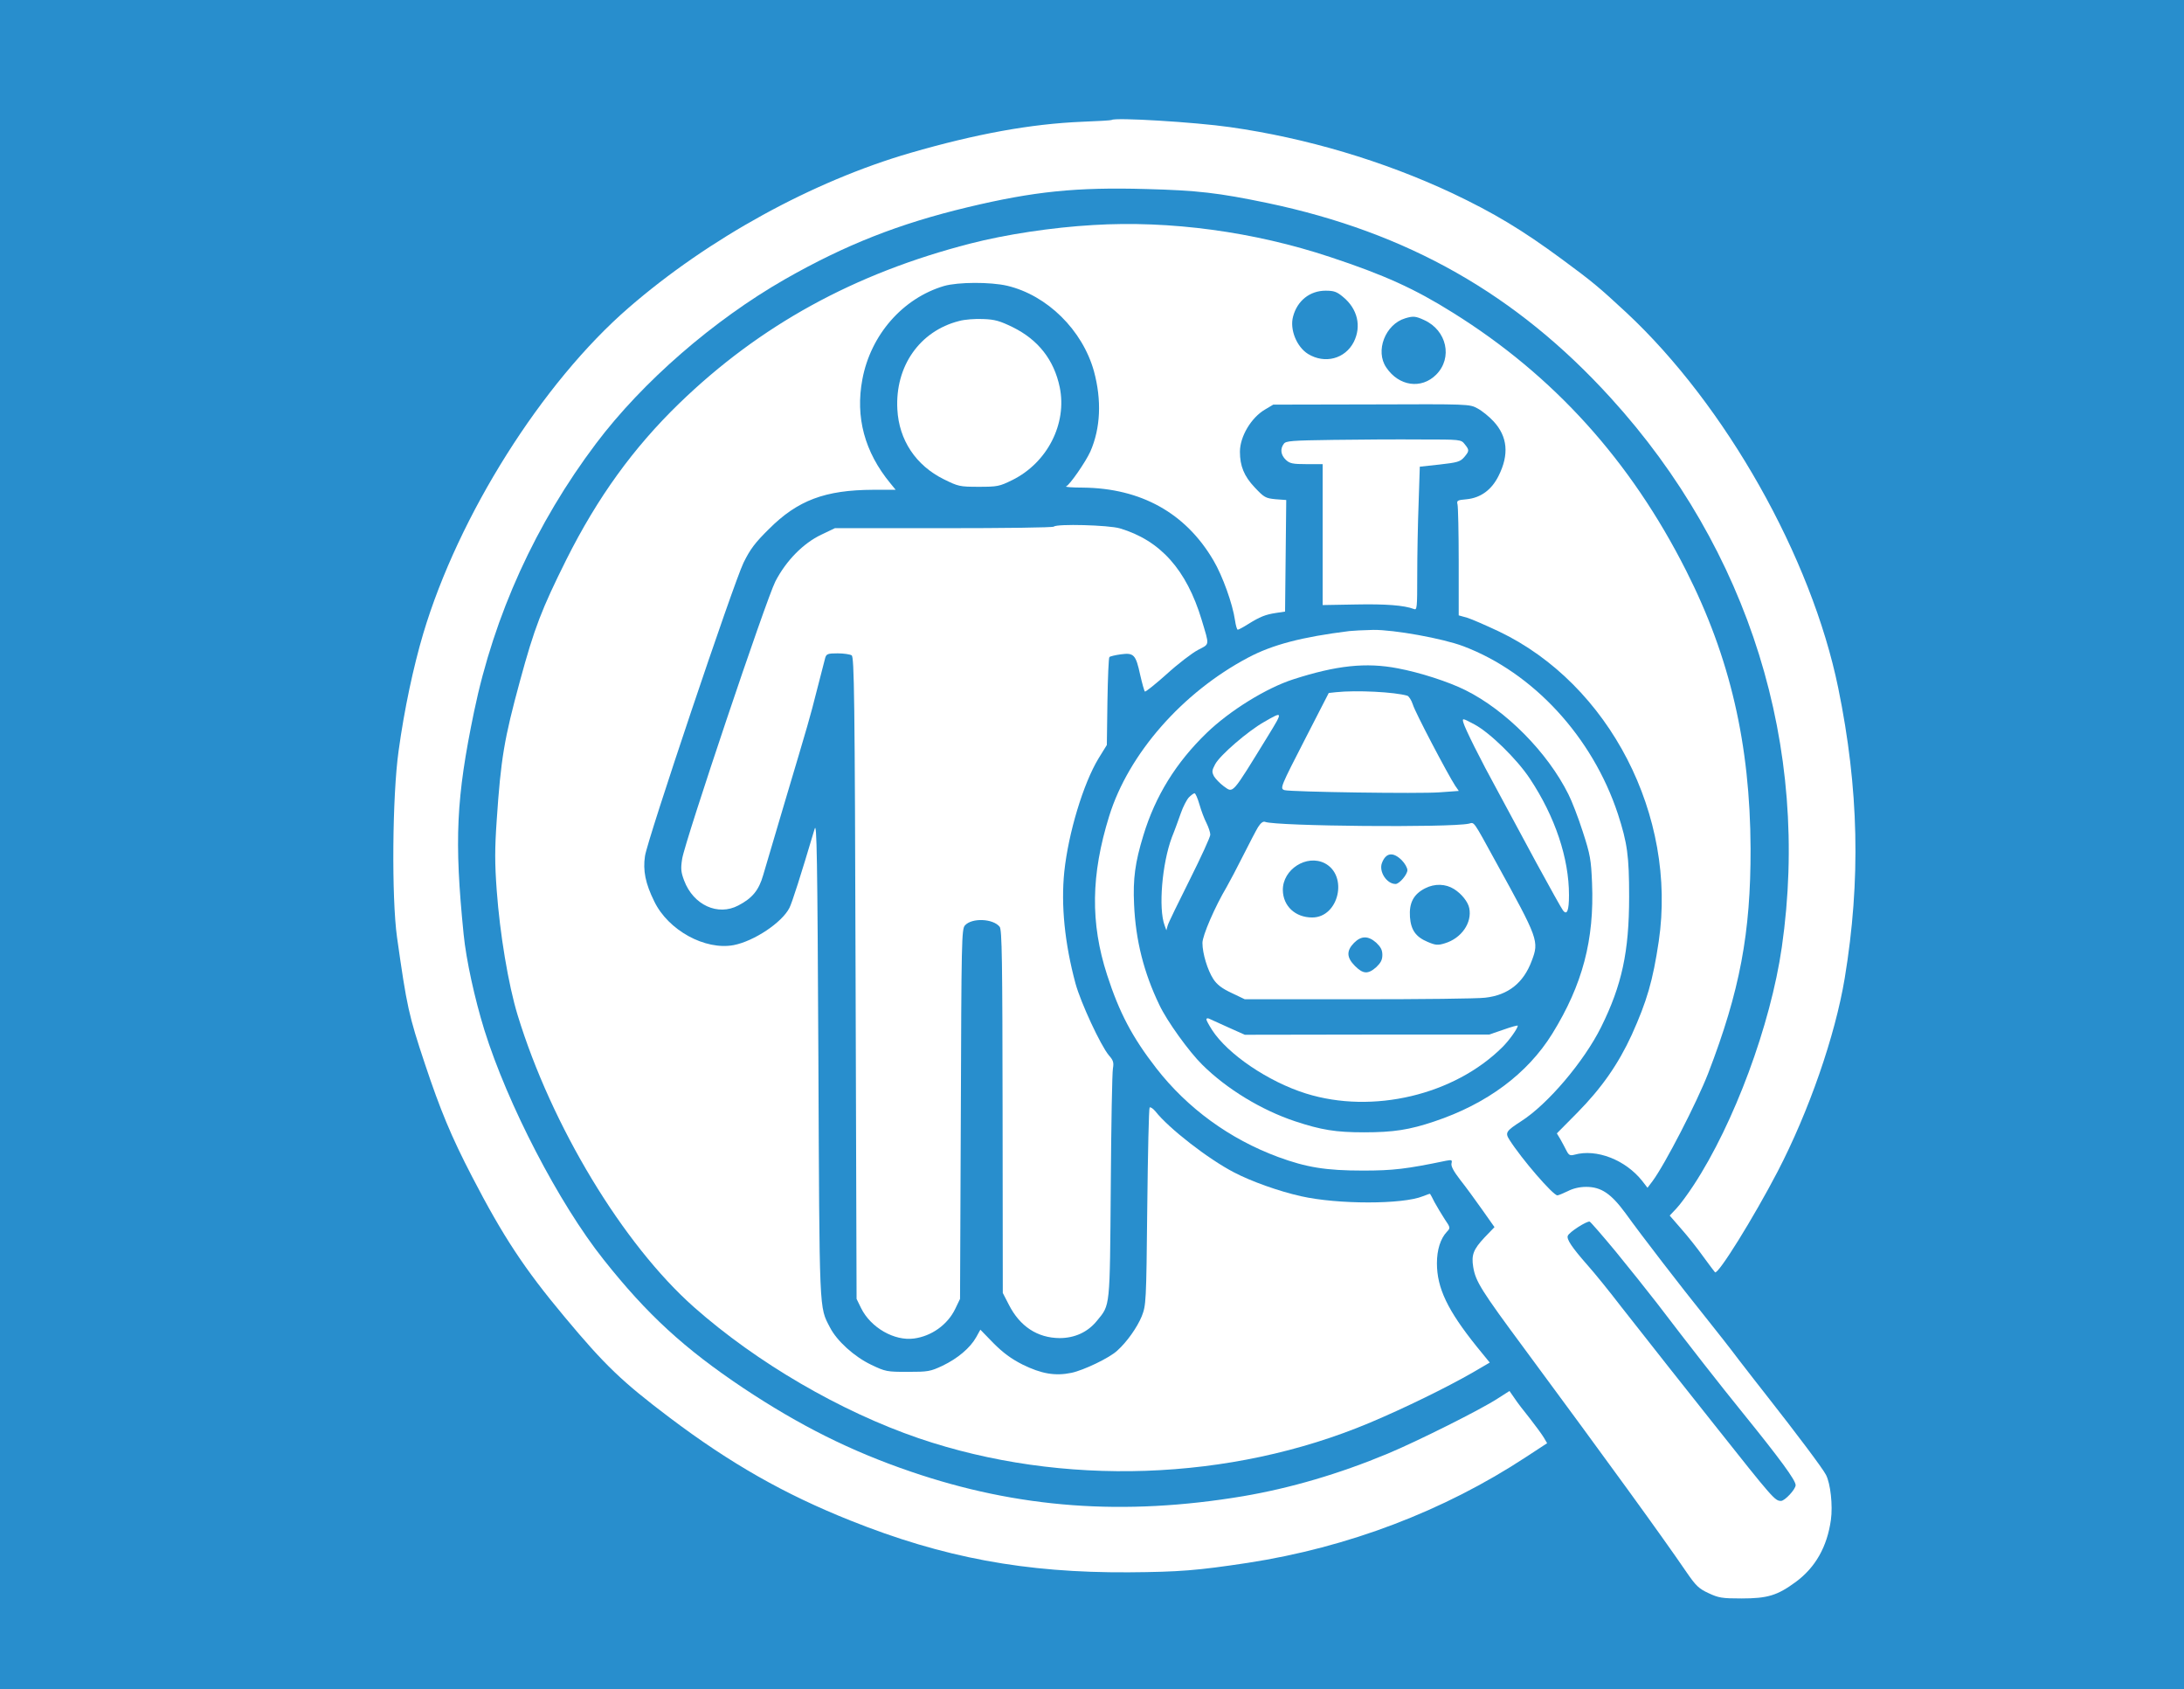
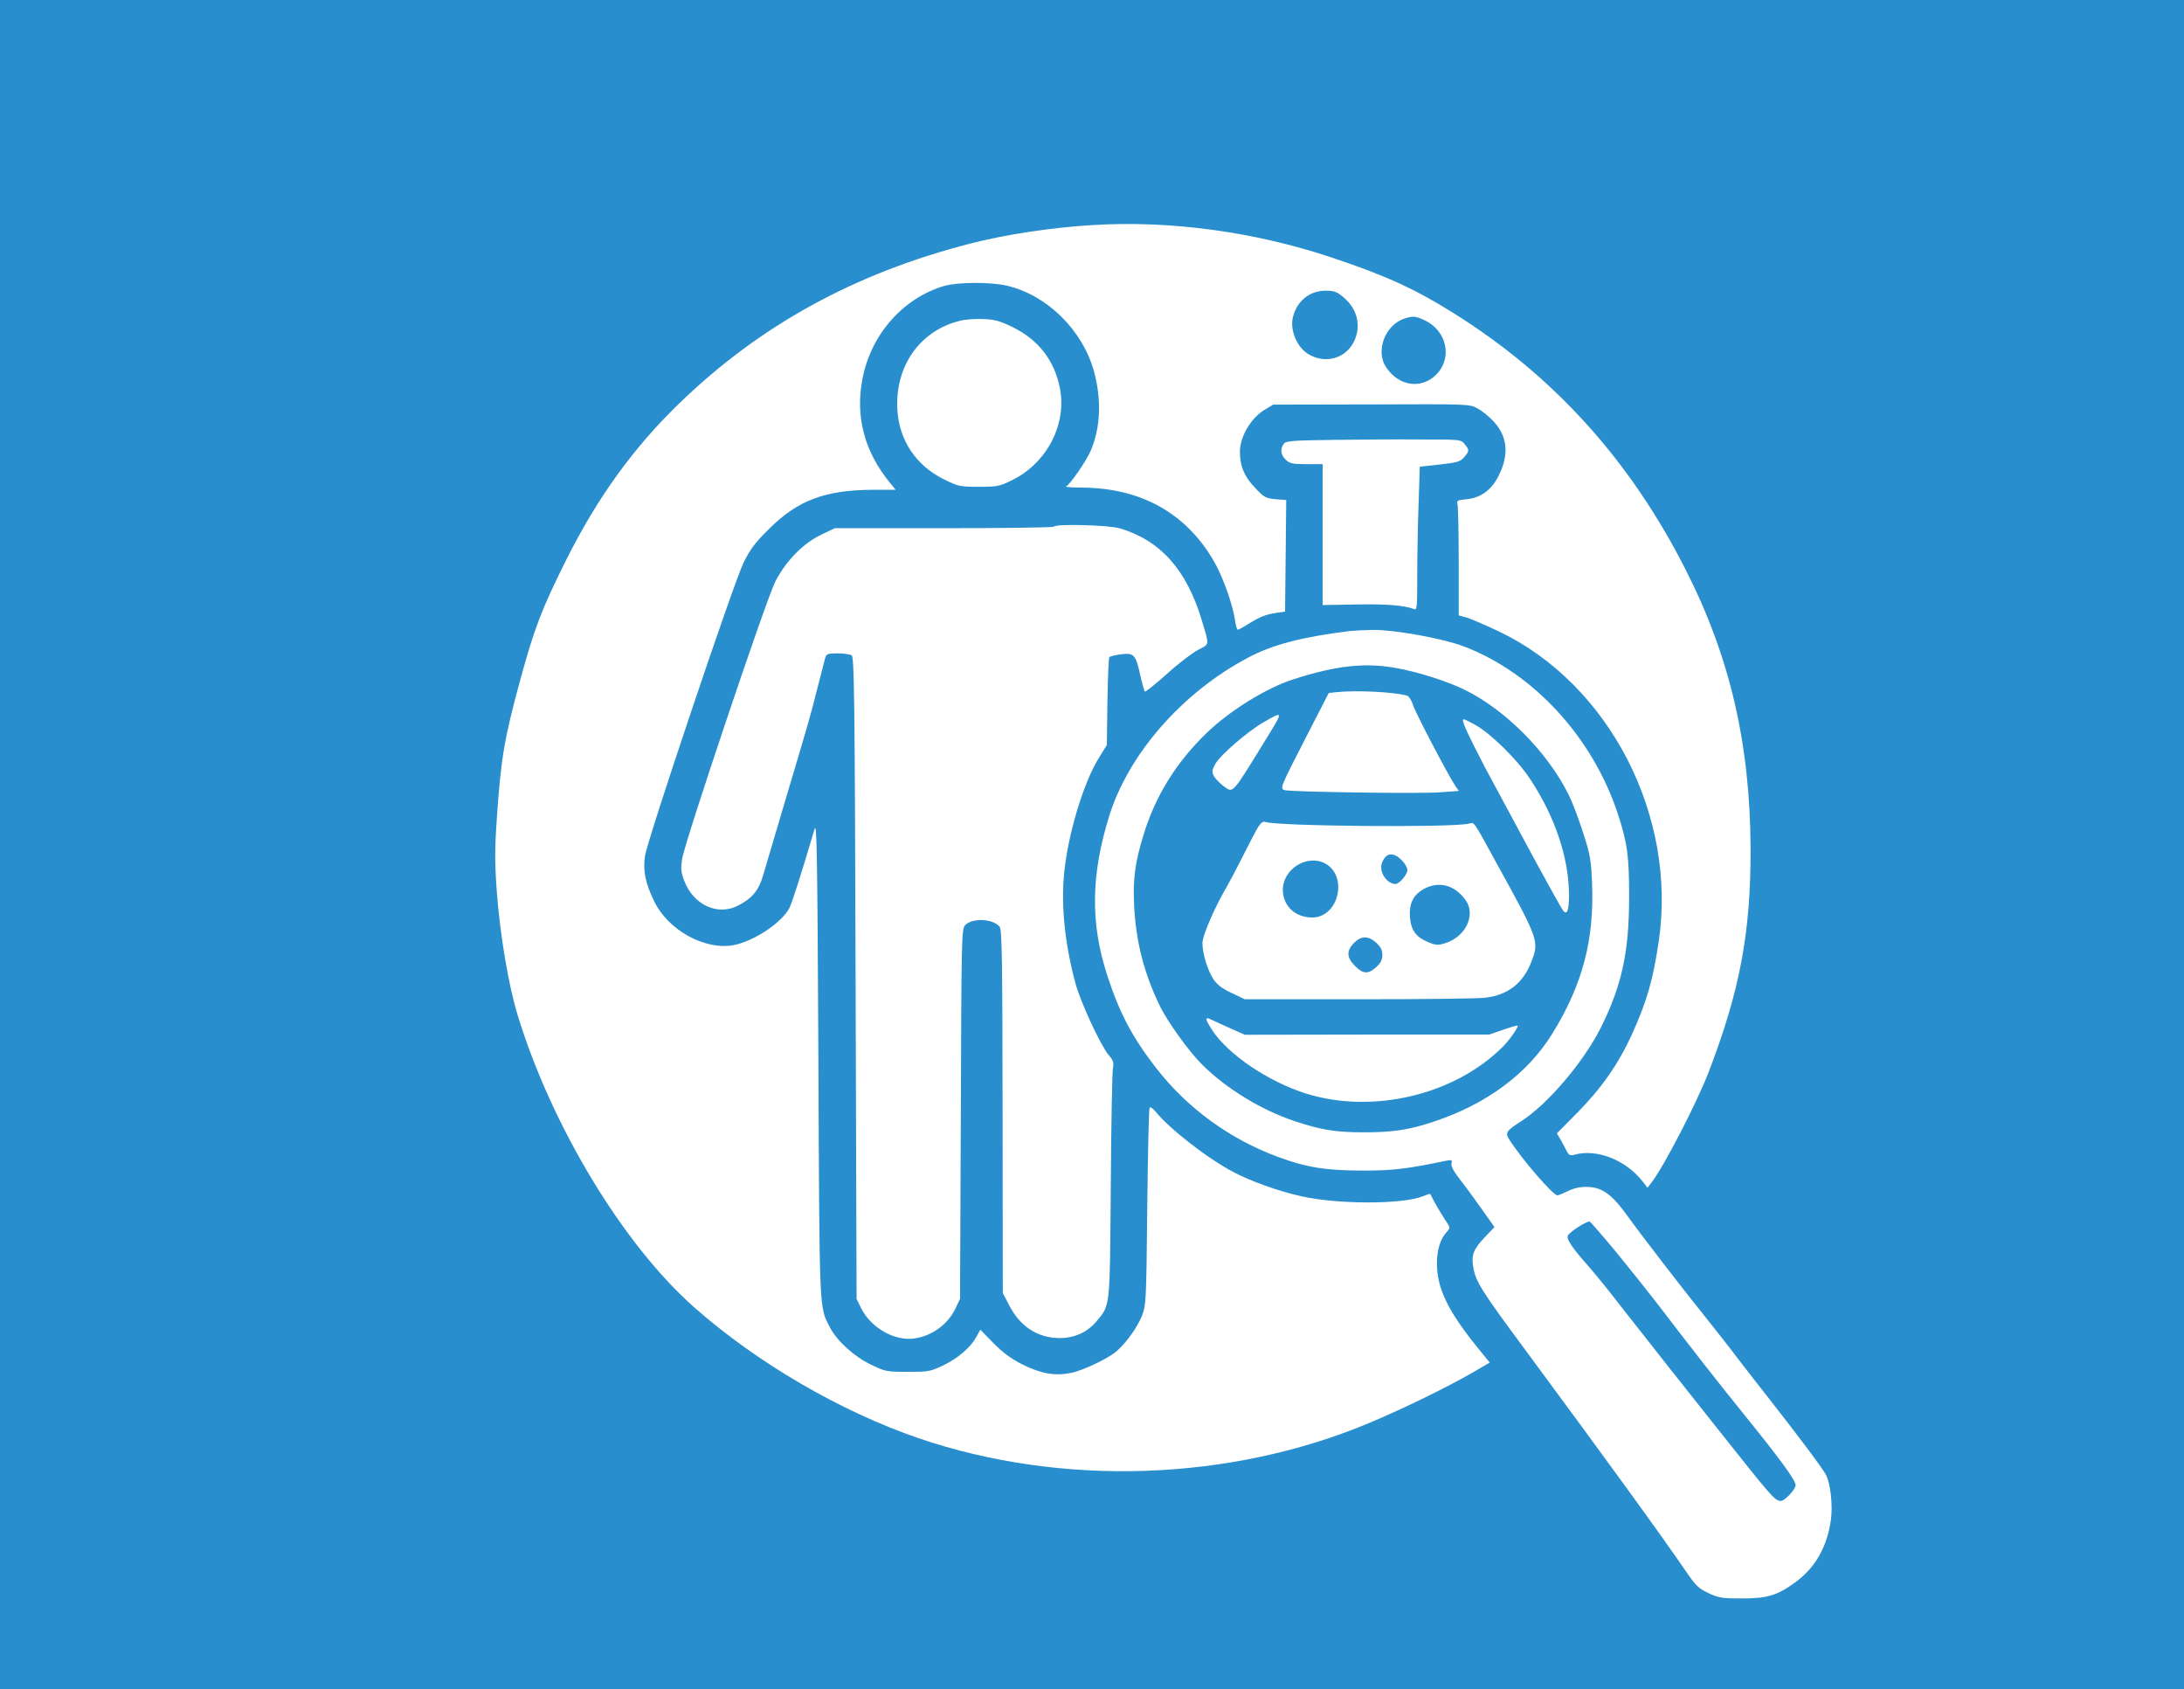
<svg xmlns="http://www.w3.org/2000/svg" version="1.1" id="Capa_1" x="0px" y="0px" viewBox="0 0 97 75" style="enable-background:new 0 0 97 75;" xml:space="preserve">
  <style type="text/css">
	.Sombra_x0020_paralela{fill:none;}
	.Esquinas_x0020_redondeadas_x0020_2_x0020_pt_x002E_{fill:#FFFFFF;stroke:#1D1D1B;stroke-miterlimit:10;}
	.Reflejo_x0020_vivo_x0020_X{fill:none;}
	.Bisel_x0020_suave{fill:url(#SVGID_1_);}
	.Atardecer{fill:#FFFFFF;}
	.Follaje_GS{fill:#FFDC00;}
	.Pompadour_GS{fill-rule:evenodd;clip-rule:evenodd;fill:#51ADE1;}
	.st0{fill:#288ECD;}
	.st1{fill:#FFFFFF;}
</style>
  <linearGradient id="SVGID_1_" gradientUnits="userSpaceOnUse" x1="0" y1="0" x2="0.707" y2="0.707">
    <stop offset="0" style="stop-color:#E6E6EA" />
    <stop offset="0.176" style="stop-color:#E2E2E6" />
    <stop offset="0.357" style="stop-color:#D6D6DA" />
    <stop offset="0.539" style="stop-color:#C1C2C5" />
    <stop offset="0.723" style="stop-color:#A5A6A8" />
    <stop offset="0.907" style="stop-color:#808384" />
    <stop offset="1" style="stop-color:#6B6E6E" />
  </linearGradient>
  <rect x="0" y="0" class="st0" width="97" height="75" />
  <g transform="translate(0,1024) scale(0.1,-0.1)">
-     <path class="st1" d="M493.7,10186.72c-0.18-0.17-6.13-0.53-13.13-0.79c-22.76-0.96-46.91-5.34-76.24-13.83   c-43.41-12.6-89.63-37.99-125.07-68.71c-38.51-33.35-75.62-92.25-91.29-144.77c-4.38-14.79-8.4-33.52-10.94-52.08   c-2.8-19.87-3.15-65.12-0.7-82.71c4.38-30.9,5.16-34.57,12.43-56.37c6.74-20.22,11.64-32.12,20.92-49.98   c13.74-26.52,23.19-40.87,41.05-62.23c17.94-21.53,25.56-28.8,46.65-44.73c27.13-20.48,51.12-34.05,80.26-45.69   c41.31-16.54,77.72-23.28,123.59-23.02c22.58,0.17,30.46,0.79,52.95,4.2c44.46,6.83,87.09,23.02,123.59,47l9.37,6.13l-1.49,2.54   c-0.79,1.31-3.59,5.16-6.13,8.4c-2.63,3.24-5.78,7.35-6.91,9.1l-2.19,3.15l-5.34-3.41c-7.53-4.9-35.54-18.91-48.75-24.42   c-21.44-8.93-43.15-15.32-64.33-18.91c-52.95-8.84-99.95-5.34-147.48,10.94c-26.7,9.1-49.36,20.48-74.4,37.11   c-26.17,17.5-42.71,32.65-62.06,57.07c-19.78,24.86-42.63,68.88-52.95,101.97c-4.29,13.92-8.05,30.98-9.19,42.45   c-4.2,41.84-3.33,60.48,4.64,98.9c8.93,42.97,27.4,83.5,54.18,119.04c20.66,27.4,52.08,54.7,83.85,72.91   c26.87,15.32,50.59,24.68,81.31,32.03c29.32,7,48.05,8.93,79.21,8.05c22.76-0.61,31.95-1.66,53.83-6.21   c62.14-13.04,110.63-40.52,152.47-86.56c61.53-67.57,88.75-155.01,75.97-243.85c-4.99-34.66-21.27-78.42-39.12-105.64   c-2.63-4.03-6.04-8.67-7.7-10.42l-2.98-3.15l5.08-5.86c2.8-3.15,7.26-8.75,9.8-12.34c2.63-3.59,4.99-6.74,5.25-7   c1.4-1.05,17.07,24.16,27.75,44.64c13.92,26.78,25.56,60.22,29.85,85.95c7.18,43.5,6.3,84.11-2.89,128.93   c-11.9,58.03-49.98,125.51-94.09,166.65c-12.08,11.2-14.97,13.65-28.53,23.63c-17.68,13.04-30.2,20.57-48.84,29.41   c-30.46,14.27-64.77,24.51-98.73,29.32C530.81,10185.76,495.1,10187.95,493.7,10186.72z" />
    <path class="st1" d="M485.47,10140.07c-18.21-1.05-38.95-4.2-54.53-8.23c-51.47-13.22-93.48-36.32-129.28-70.98   c-20.31-19.69-36.24-41.66-50.15-69.41c-10.94-21.97-14.18-30.28-20.57-53.83c-7-25.73-8.49-34.4-10.33-61.88   c-0.88-12.69-0.88-18.99,0-31.07c1.4-19.26,5.16-41.92,9.28-55.4c15.05-49.19,46.74-101.71,78.34-129.71   c27.92-24.68,65.03-46.3,99.78-58.21c63.72-21.71,138.47-19.17,200.43,6.91c15.4,6.48,33.96,15.58,45.43,22.14l7.79,4.55   l-5.78,7.09c-12.95,16.11-17.68,26-17.68,37.02c0,5.95,1.58,10.94,4.38,13.92c1.66,1.75,1.66,1.84-0.96,5.69   c-1.4,2.19-3.41,5.51-4.46,7.44c-0.96,1.93-1.84,3.59-2.01,3.76c-0.09,0.09-1.49-0.35-3.15-1.05c-8.93-3.68-37.9-3.68-54.18,0   c-9.8,2.19-22.06,6.56-29.76,10.59c-11.47,5.95-29.06,19.61-34.92,27.13c-1.05,1.23-2.19,2.01-2.54,1.66   c-0.35-0.35-0.79-20.22-1.05-44.11c-0.44-42.8-0.53-43.59-2.45-48.58c-2.01-4.9-6.56-11.38-10.85-15.23   c-3.41-3.24-14.97-8.75-20.39-9.89c-7.26-1.49-13.3-0.44-21.71,3.68c-5.16,2.63-8.67,5.25-12.95,9.54l-5.78,5.95l-1.84-3.33   c-2.71-4.81-8.23-9.45-14.97-12.69c-5.43-2.54-6.39-2.71-15.4-2.71c-9.28,0-9.89,0.09-16.28,3.15   c-7.53,3.59-15.23,10.59-18.29,16.54c-4.9,9.45-4.64,5.08-5.16,119.47c-0.44,90.15-0.7,105.29-1.66,101.97   c-6.21-20.92-10.07-32.91-11.2-35.1c-3.33-6.56-15.75-14.79-24.77-16.54c-12.69-2.36-29.06,6.56-35.27,19.43   c-3.94,7.96-5.08,13.74-4.11,20.13c1.05,7.35,39.21,120.79,43.76,130.24c2.98,6.04,5.08,8.84,11.29,14.97   c12.78,12.78,24.94,17.33,46.3,17.42h9.98l-2.36,2.89c-11.47,13.92-15.58,29.41-12.43,46.13c3.68,19.78,17.94,36.06,36.32,41.49   c6.13,1.75,20.48,1.84,28.01,0.09c17.77-4.2,33.43-19.69,38.51-37.9c3.5-12.87,2.98-25.29-1.58-35.71   c-2.1-4.64-9.19-14.88-10.77-15.49c-0.61-0.26,2.71-0.53,7.44-0.53c25.82-0.26,45.69-11.29,58.03-32.38   c4.03-6.83,8.49-19.26,9.54-26.52c0.35-2.36,0.88-4.2,1.23-4.2s2.36,1.05,4.55,2.45c5.34,3.33,7.79,4.29,12.43,4.99l4.03,0.61   l0.26,24.77l0.26,24.77l-4.73,0.35c-4.46,0.44-5.08,0.79-9.28,5.25c-4.73,4.99-6.56,9.54-6.56,15.84c0,6.74,4.99,15.14,11.12,18.73   l3.68,2.19l43.59,0.09c43.15,0.17,43.59,0.17,47.09-1.75c2.01-1.05,5.25-3.68,7.18-5.78c6.21-6.74,7-14.7,2.19-24.25   c-3.06-6.13-7.88-9.71-14.18-10.33c-4.11-0.35-4.46-0.61-4.03-2.28c0.26-0.96,0.53-12.52,0.53-25.56v-23.72l3.76-1.05   c2.01-0.61,8.4-3.41,14.18-6.13c49.01-23.46,79.12-81.84,70.9-137.59c-2.63-17.59-5.25-26.52-11.99-41.49   c-5.95-12.95-13.3-23.54-24.16-34.57l-9.1-9.19l1.58-2.63c0.79-1.4,2.01-3.68,2.71-5.08c1.05-2.01,1.58-2.28,3.59-1.75   c9.72,2.71,22.58-2.28,30.02-11.64l2.36-3.06l2.19,2.89c5.6,7.53,19.69,34.92,24.77,47.96c14.09,36.59,18.91,62.32,18.82,99.78   c-0.18,46.3-9.1,84.9-28.62,123.41c-24.68,48.84-58.82,86.65-103.63,114.57c-16.89,10.59-30.37,16.72-54.44,24.68   C556.98,10137.1,519.69,10142.17,485.47,10140.07z M596.54,10108.12c6.39-5.25,8.23-12.95,4.73-19.96   c-3.85-7.53-12.87-9.89-20.31-5.34c-5.08,3.15-8.23,10.94-6.65,16.63c1.84,7,7.44,11.47,14.44,11.47   C592.43,10110.92,593.74,10110.49,596.54,10108.12z M632.52,10097.88c10.07-4.55,12.78-16.8,5.34-24.25   c-6.56-6.56-16.54-5.16-22.14,3.15c-5.08,7.35-0.44,19.26,8.4,21.88C627.61,10099.72,628.75,10099.63,632.52,10097.88z" />
    <path class="st1" d="M425.95,10097.45c-17.51-4.46-28.45-20.13-27.4-39.21c0.7-13.65,8.23-24.94,20.66-31.07   c6.39-3.15,7-3.33,15.49-3.33c8.23,0,9.19,0.17,14.88,2.98c15.58,7.7,24.42,25.03,21.09,41.22c-2.54,12.17-9.54,21.09-20.92,26.7   c-5.6,2.71-7.79,3.41-13.04,3.59C433.22,10098.5,428.41,10098.15,425.95,10097.45z" />
    <path class="st1" d="M592.25,10044.67c-18.47-0.26-21.18-0.44-22.06-1.75c-1.75-2.28-1.31-4.99,0.88-7.09   c1.75-1.66,3.06-1.93,9.19-1.93h7.18v-31.25v-31.33l14.7,0.26c13.3,0.26,21.44-0.35,25.82-2.01c1.4-0.61,1.49,0.44,1.49,14.97   c0,8.67,0.26,23.02,0.61,31.95l0.53,16.28l8.84,0.96c7.79,0.88,9.1,1.23,10.85,3.24c2.36,2.8,2.36,3.15,0.26,5.78   c-1.66,2.1-1.84,2.1-19.52,2.1C621.31,10044.93,603.81,10044.84,592.25,10044.67z" />
    <path class="st1" d="M468.05,10006.16c-0.35-0.44-22.41-0.7-48.93-0.7h-48.31l-6.04-2.89c-7.96-3.76-15.58-11.47-20.39-20.74   c-4.11-8.05-40-114.83-41.4-123.15c-0.7-4.46-0.53-5.95,0.88-9.72c4.11-10.85,14.97-15.84,24.07-11.03   c6.21,3.24,9.1,6.74,11.03,13.48c0.96,3.33,5.16,17.33,9.19,31.07c11.29,37.9,11.38,38.07,14.7,51.2   c1.75,6.74,3.41,13.13,3.68,14.27c0.53,1.66,1.14,1.93,5.51,1.93c2.71,0,5.51-0.44,6.21-0.88c1.14-0.7,1.4-17.94,1.75-143.28   l0.44-142.49l2.01-4.11c4.29-8.67,14.79-14.7,23.54-13.48c7.7,1.05,14.79,6.04,18.21,13.04l2.19,4.55l0.35,82.1   c0.26,77.02,0.35,82.19,1.84,83.76c3.06,3.41,12.43,3.06,15.4-0.61c1.05-1.14,1.23-15.23,1.31-82.01l0.09-80.61l2.71-5.25   c4.9-9.63,12.69-14.7,22.49-14.79c6.74,0,12.52,2.63,16.63,7.7c5.95,7.26,5.69,5.16,6.13,59.61c0.18,27.22,0.61,50.76,0.96,52.43   c0.44,2.63,0.18,3.59-1.84,5.86c-3.68,4.46-12.43,23.28-14.79,31.86c-4.81,17.86-6.48,34.75-4.99,49.54   c1.84,17.42,8.49,39.3,15.23,50.42l3.68,5.95l0.26,19.26c0.18,10.59,0.53,19.52,0.88,19.78c0.35,0.35,2.63,0.88,5.08,1.22   c5.78,0.79,6.65-0.17,8.58-9.1c0.88-3.85,1.84-7.26,2.1-7.44c0.35-0.17,4.73,3.33,9.72,7.79c4.99,4.55,11.2,9.28,13.83,10.68   c5.34,2.8,5.16,1.66,1.66,13.39c-6.74,22.32-18.38,35.27-36.32,40.61C492.39,10006.86,469.37,10007.47,468.05,10006.16z" />
    <path class="st1" d="M599.26,9959.77c-21.01-2.62-34.14-6.04-44.99-11.82c-29.23-15.49-53.04-42.71-61.62-70.28   c-8.14-26.17-8.4-47.53-0.96-70.55c5.43-16.8,11.2-27.75,21.88-41.49c13.83-17.77,32.56-31.42,54.09-39.39   c12.6-4.64,21.27-6.04,37.72-6.04c13.3,0,19.26,0.7,36.94,4.38c2.45,0.44,2.71,0.35,2.36-1.14c-0.35-1.23,0.96-3.59,3.85-7.35   c2.45-3.06,6.83-9.1,9.8-13.3l5.43-7.7l-4.46-4.64c-4.9-5.25-5.86-7.7-4.99-13.04c1.05-6.39,3.41-10.24,22.93-36.58   c36.41-49.28,60.66-82.62,71.95-99.17c4.03-5.86,5.43-7.18,9.63-9.1c4.46-2.1,6.04-2.36,14.62-2.36c11.64,0,15.93,1.31,24.16,7.35   c8.75,6.48,13.92,15.67,15.58,27.57c0.88,6.39-0.18,16.1-2.19,19.96c-1.4,2.8-13.48,18.82-25.73,34.4   c-3.41,4.38-9.28,11.82-12.95,16.63c-3.59,4.81-10.42,13.48-15.05,19.26c-10.42,12.95-28.45,36.32-35.36,45.95   c-6.39,8.67-10.77,11.64-17.42,11.64c-2.98,0-5.86-0.7-8.23-1.93c-2.01-0.96-4.11-1.84-4.55-1.84c-1.93,0-15.93,16.19-21.36,24.77   c-1.93,3.06-1.4,3.85,5.25,8.14c11.82,7.53,27.92,26.52,35.54,41.84c9.19,18.56,12.43,33.35,12.43,57.85   c0,18.12-0.79,23.81-4.99,36.76c-11.29,34.22-37.64,62.76-68.62,74.48c-9.28,3.5-30.81,7.35-40,7.26   C605.56,9960.21,600.74,9959.94,599.26,9959.77z M620.79,9943.23c9.8-1.84,22.58-5.95,30.11-9.72   c17.94-8.93,36.41-27.57,45.69-46.21c1.49-2.89,4.38-10.33,6.39-16.63c3.33-10.24,3.68-12.43,4.11-22.76   c1.05-25.21-4.2-45.16-17.68-66.96c-11.03-17.77-29.06-31.16-52.43-38.95c-10.94-3.68-18.03-4.81-31.16-4.81   c-12.6,0-18.99,1.05-30.63,4.9c-14.97,4.99-30.37,14.35-41.22,25.12c-5.86,5.78-15.67,19.34-19.08,26.61   c-6.83,14.18-10.5,28.53-11.2,44.55c-0.53,11.38,0.44,18.64,4.11,30.63c5.34,17.59,14.53,32.38,28.1,45.51   c10.33,9.98,26.52,19.96,38.42,23.81C593.57,9944.54,606.7,9945.94,620.79,9943.23z M717.68,9684.15   c5.86-7.18,14-17.33,18.12-22.67c14.62-19.17,27.92-36.15,37.99-48.58c17.07-21.09,23.72-30.2,23.72-32.38c0-1.84-4.81-7-6.48-7   c-2.71,0-3.41,0.79-29.85,34.13c-4.38,5.51-13.3,16.8-19.78,24.95c-6.48,8.23-16.1,20.39-21.36,27.13   c-5.16,6.74-11.9,15.05-14.88,18.38c-7.09,8.05-9.45,11.64-8.84,13.13c0.61,1.66,8.49,6.65,9.72,6.3   C706.47,9697.37,711.73,9691.33,717.68,9684.15z" />
    <path class="st1" d="M593.39,9932.63l-3.24-0.35l-9.98-19.43c-11.55-22.49-11.82-23.02-9.63-23.72c2.89-0.79,60.13-1.66,68.88-0.96   l8.49,0.61l-1.58,2.28c-3.33,5.08-17.86,32.73-18.82,36.06c-0.61,1.93-1.75,3.68-2.45,3.94   C619.47,9932.72,602.41,9933.6,593.39,9932.63z" />
    <path class="st1" d="M561.44,9919.42c-7.26-4.11-19.52-14.71-21.71-18.73c-1.49-2.8-1.58-3.41-0.53-5.43   c0.7-1.14,2.63-3.15,4.29-4.38c4.38-3.06,3.24-4.38,19.61,22.23C569.93,9924.23,569.93,9924.32,561.44,9919.42z" />
    <path class="st1" d="M649.93,9919.16c0.79-2.8,7.44-16.19,15.32-30.55c3.5-6.48,11.2-20.74,17.07-31.68   c5.95-10.94,11.29-20.48,11.9-21.27c1.75-2.19,2.63,0,2.63,6.83c0,16.37-6.13,34.83-17.42,51.82   c-5.69,8.58-17.68,20.31-24.51,23.98C649.5,9921.17,649.41,9921.17,649.93,9919.16z" />
-     <path class="st1" d="M528.01,9885.9c-0.96-1.05-2.54-4.11-3.5-6.83c-0.96-2.71-2.71-7.62-4.03-10.85   c-4.38-11.73-6.04-31.6-3.24-39.12l0.79-2.19l0.61,2.19c0.35,1.23,4.81,10.33,9.8,20.31c4.99,9.98,9.1,18.91,9.1,19.96   c0,0.96-0.79,3.33-1.66,5.08c-0.96,1.84-2.36,5.51-3.15,8.31c-0.79,2.71-1.75,4.99-2.19,4.99   C530.11,9887.73,528.97,9886.86,528.01,9885.9z" />
    <path class="st1" d="M558.73,9872.68c-0.96-1.58-3.85-7.18-6.56-12.52c-2.63-5.25-5.95-11.55-7.35-14   c-5.25-8.84-10.77-21.62-10.77-24.86c0-4.73,2.28-12.08,4.81-16.02c1.66-2.54,3.85-4.2,8.14-6.21l5.86-2.8h50.33   c27.66,0,53.04,0.26,56.45,0.7c10.15,1.14,16.98,6.48,20.66,16.37c3.33,8.75,2.98,9.63-15.84,43.76   c-10.42,18.99-9.54,17.77-12.08,17.15c-8.49-1.84-85.43-1.14-90.5,0.79C561.01,9875.39,559.96,9874.61,558.73,9872.68z    M622.54,9858.06c1.4-1.4,2.54-3.41,2.54-4.46c0-1.92-3.59-6.13-5.25-6.13c-3.94,0-7.53,5.51-6.04,9.37   C615.54,9861.39,618.69,9861.83,622.54,9858.06z M588.4,9856.66c10.5-5.51,6.21-24.07-5.6-24.07c-7.53,0-12.95,5.08-13.04,12.17   C569.67,9853.95,580.35,9860.78,588.4,9856.66z M645.82,9845.2c3.33-2.1,6.21-5.69,6.74-8.49c1.31-6.48-3.5-13.39-10.85-15.58   c-3.06-0.96-4.11-0.88-7.61,0.61c-5.25,2.19-7.44,5.25-7.88,11.03c-0.44,6.3,1.58,10.15,6.74,12.78   C637.24,9847.74,642.06,9847.56,645.82,9845.2z M611.25,9821.39c2.01-1.93,2.71-3.24,2.71-5.43s-0.7-3.5-2.71-5.43   c-3.68-3.24-5.86-3.06-9.45,0.53c-3.76,3.76-3.85,6.74-0.44,10.24C604.59,9824.54,607.66,9824.54,611.25,9821.39z" />
    <path class="st1" d="M535.8,9787.34c0-0.44,1.14-2.54,2.54-4.73c7-10.77,24.94-22.93,41.66-28.18c29.67-9.28,65.91-0.7,87.35,20.66   c2.98,2.98,6.74,8.23,6.74,9.45c0,0.26-2.89-0.53-6.3-1.75l-6.39-2.19h-54.27l-54.27-0.09l-7.44,3.33   c-4.11,1.84-7.96,3.59-8.49,3.85C536.32,9787.96,535.8,9787.78,535.8,9787.34z" />
  </g>
  <g>
</g>
  <g>
</g>
  <g>
</g>
  <g>
</g>
  <g>
</g>
  <g>
</g>
</svg>